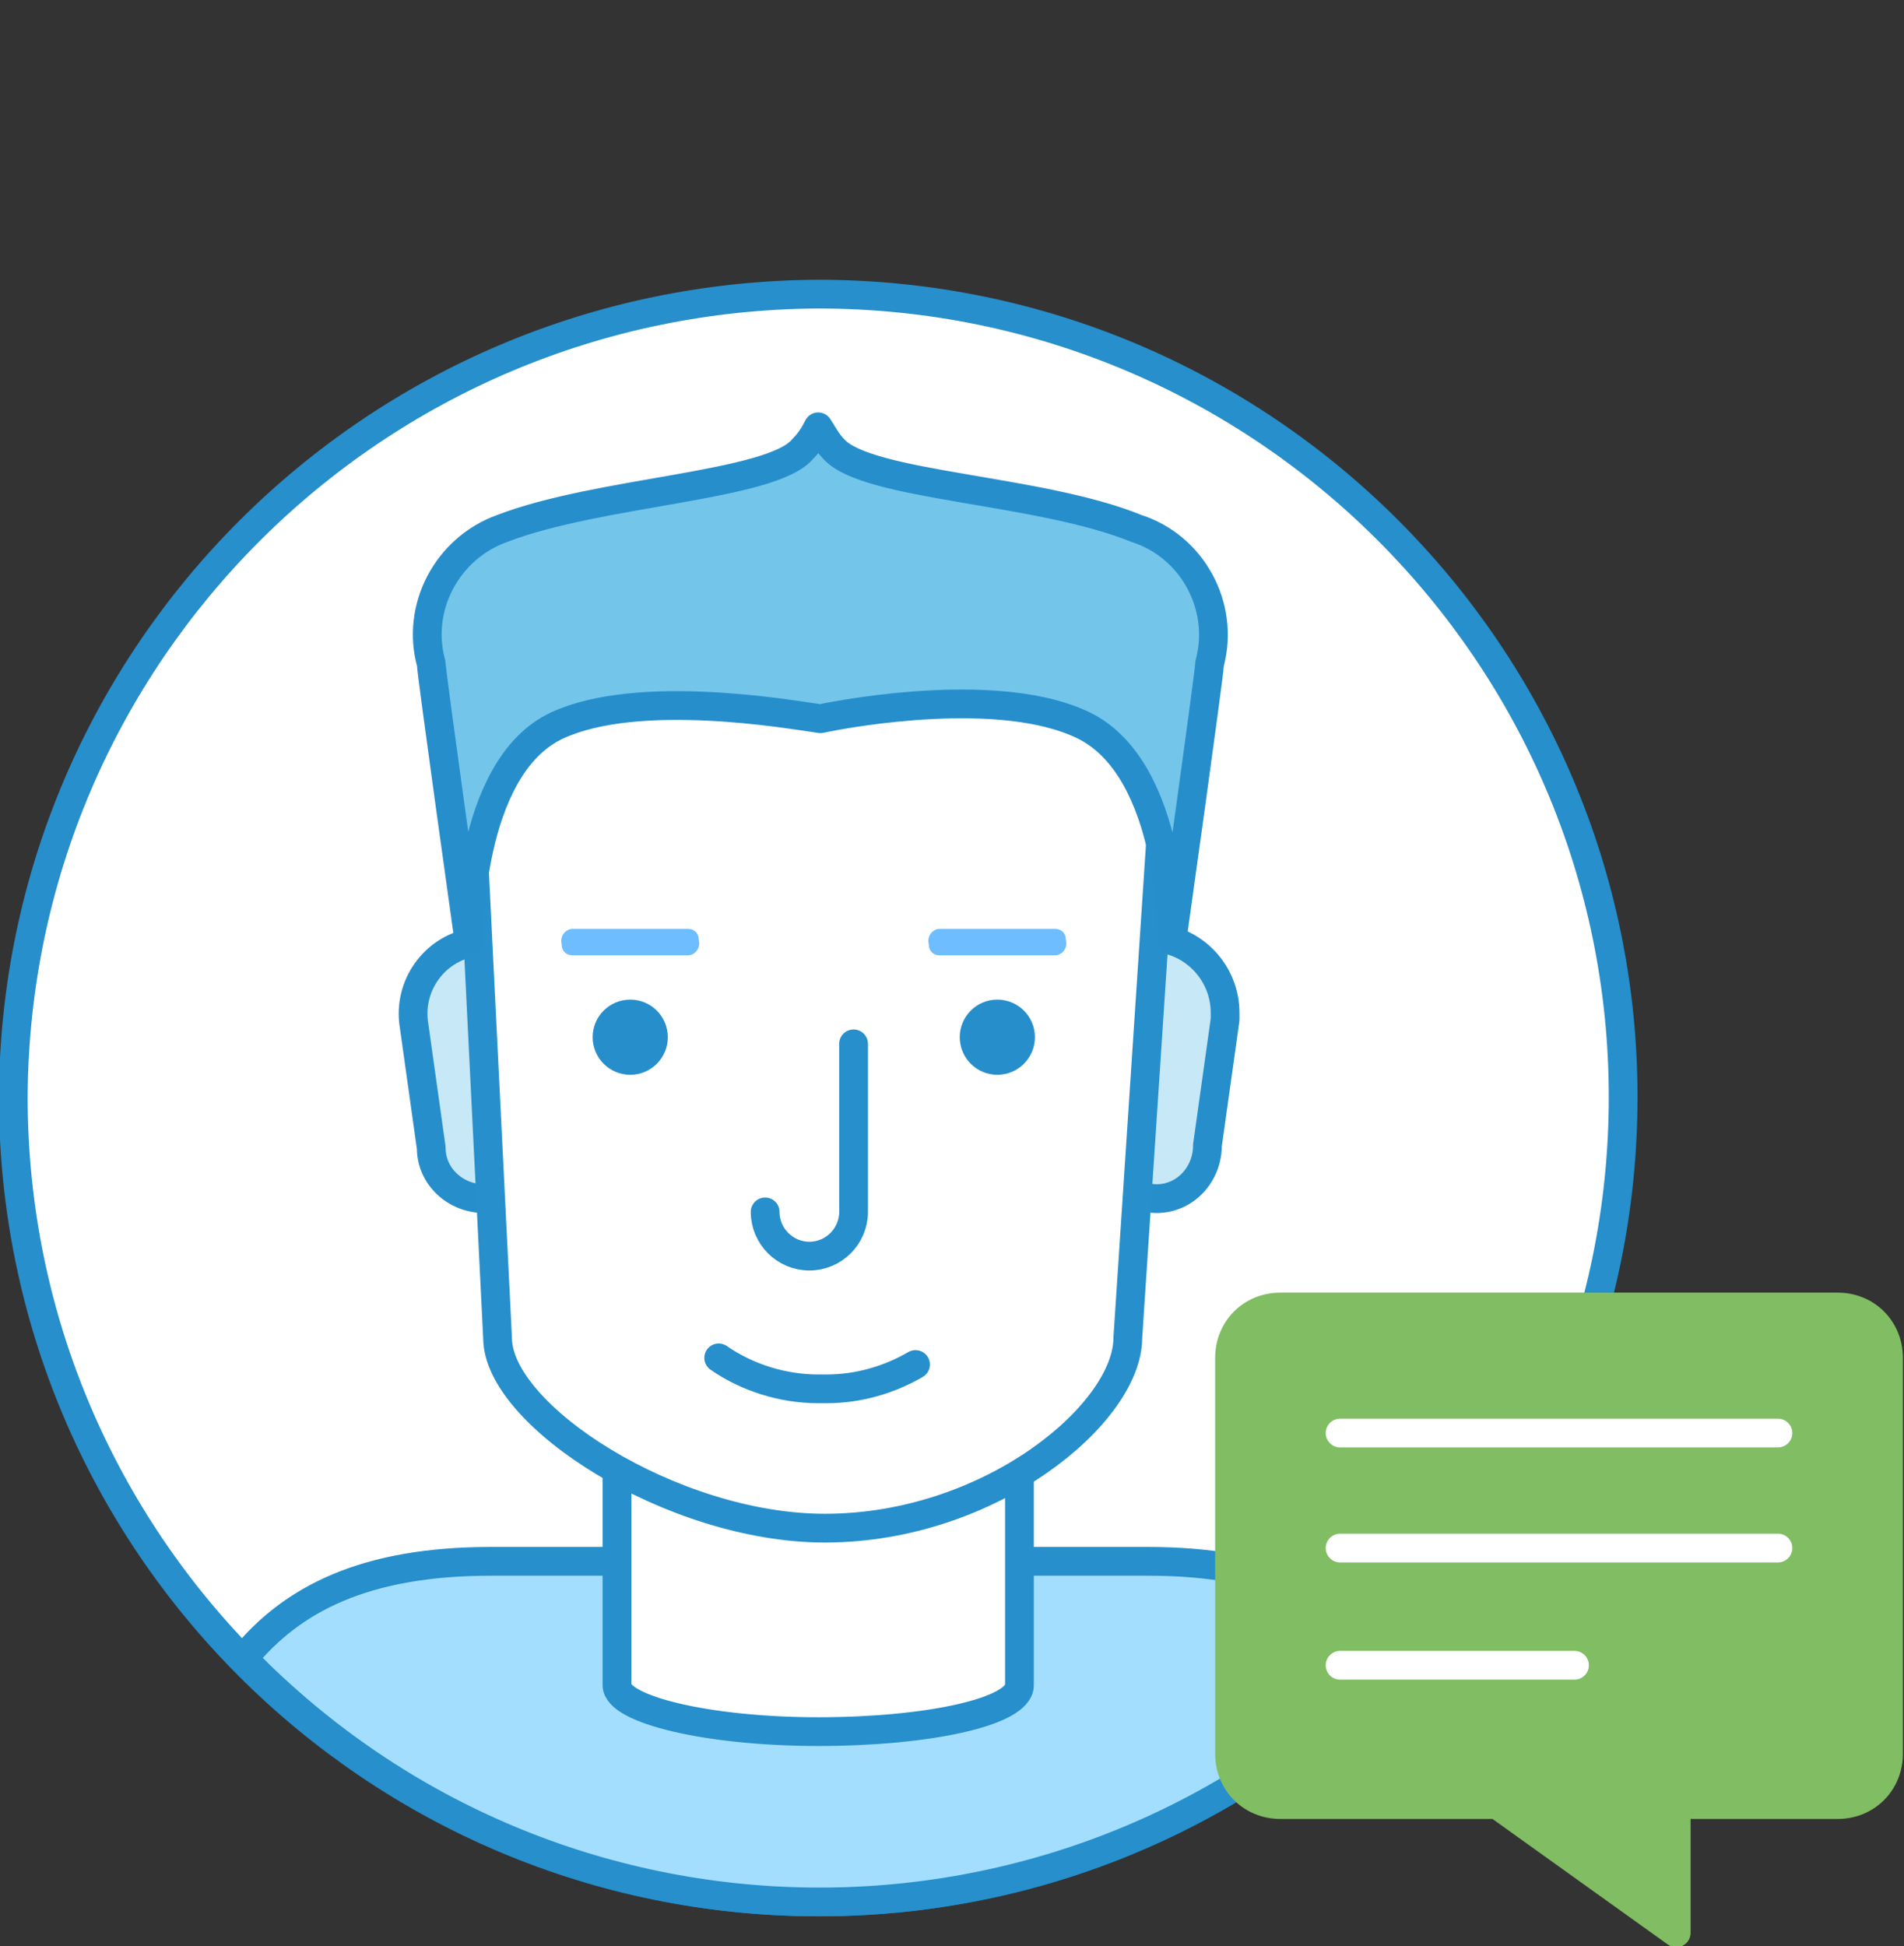
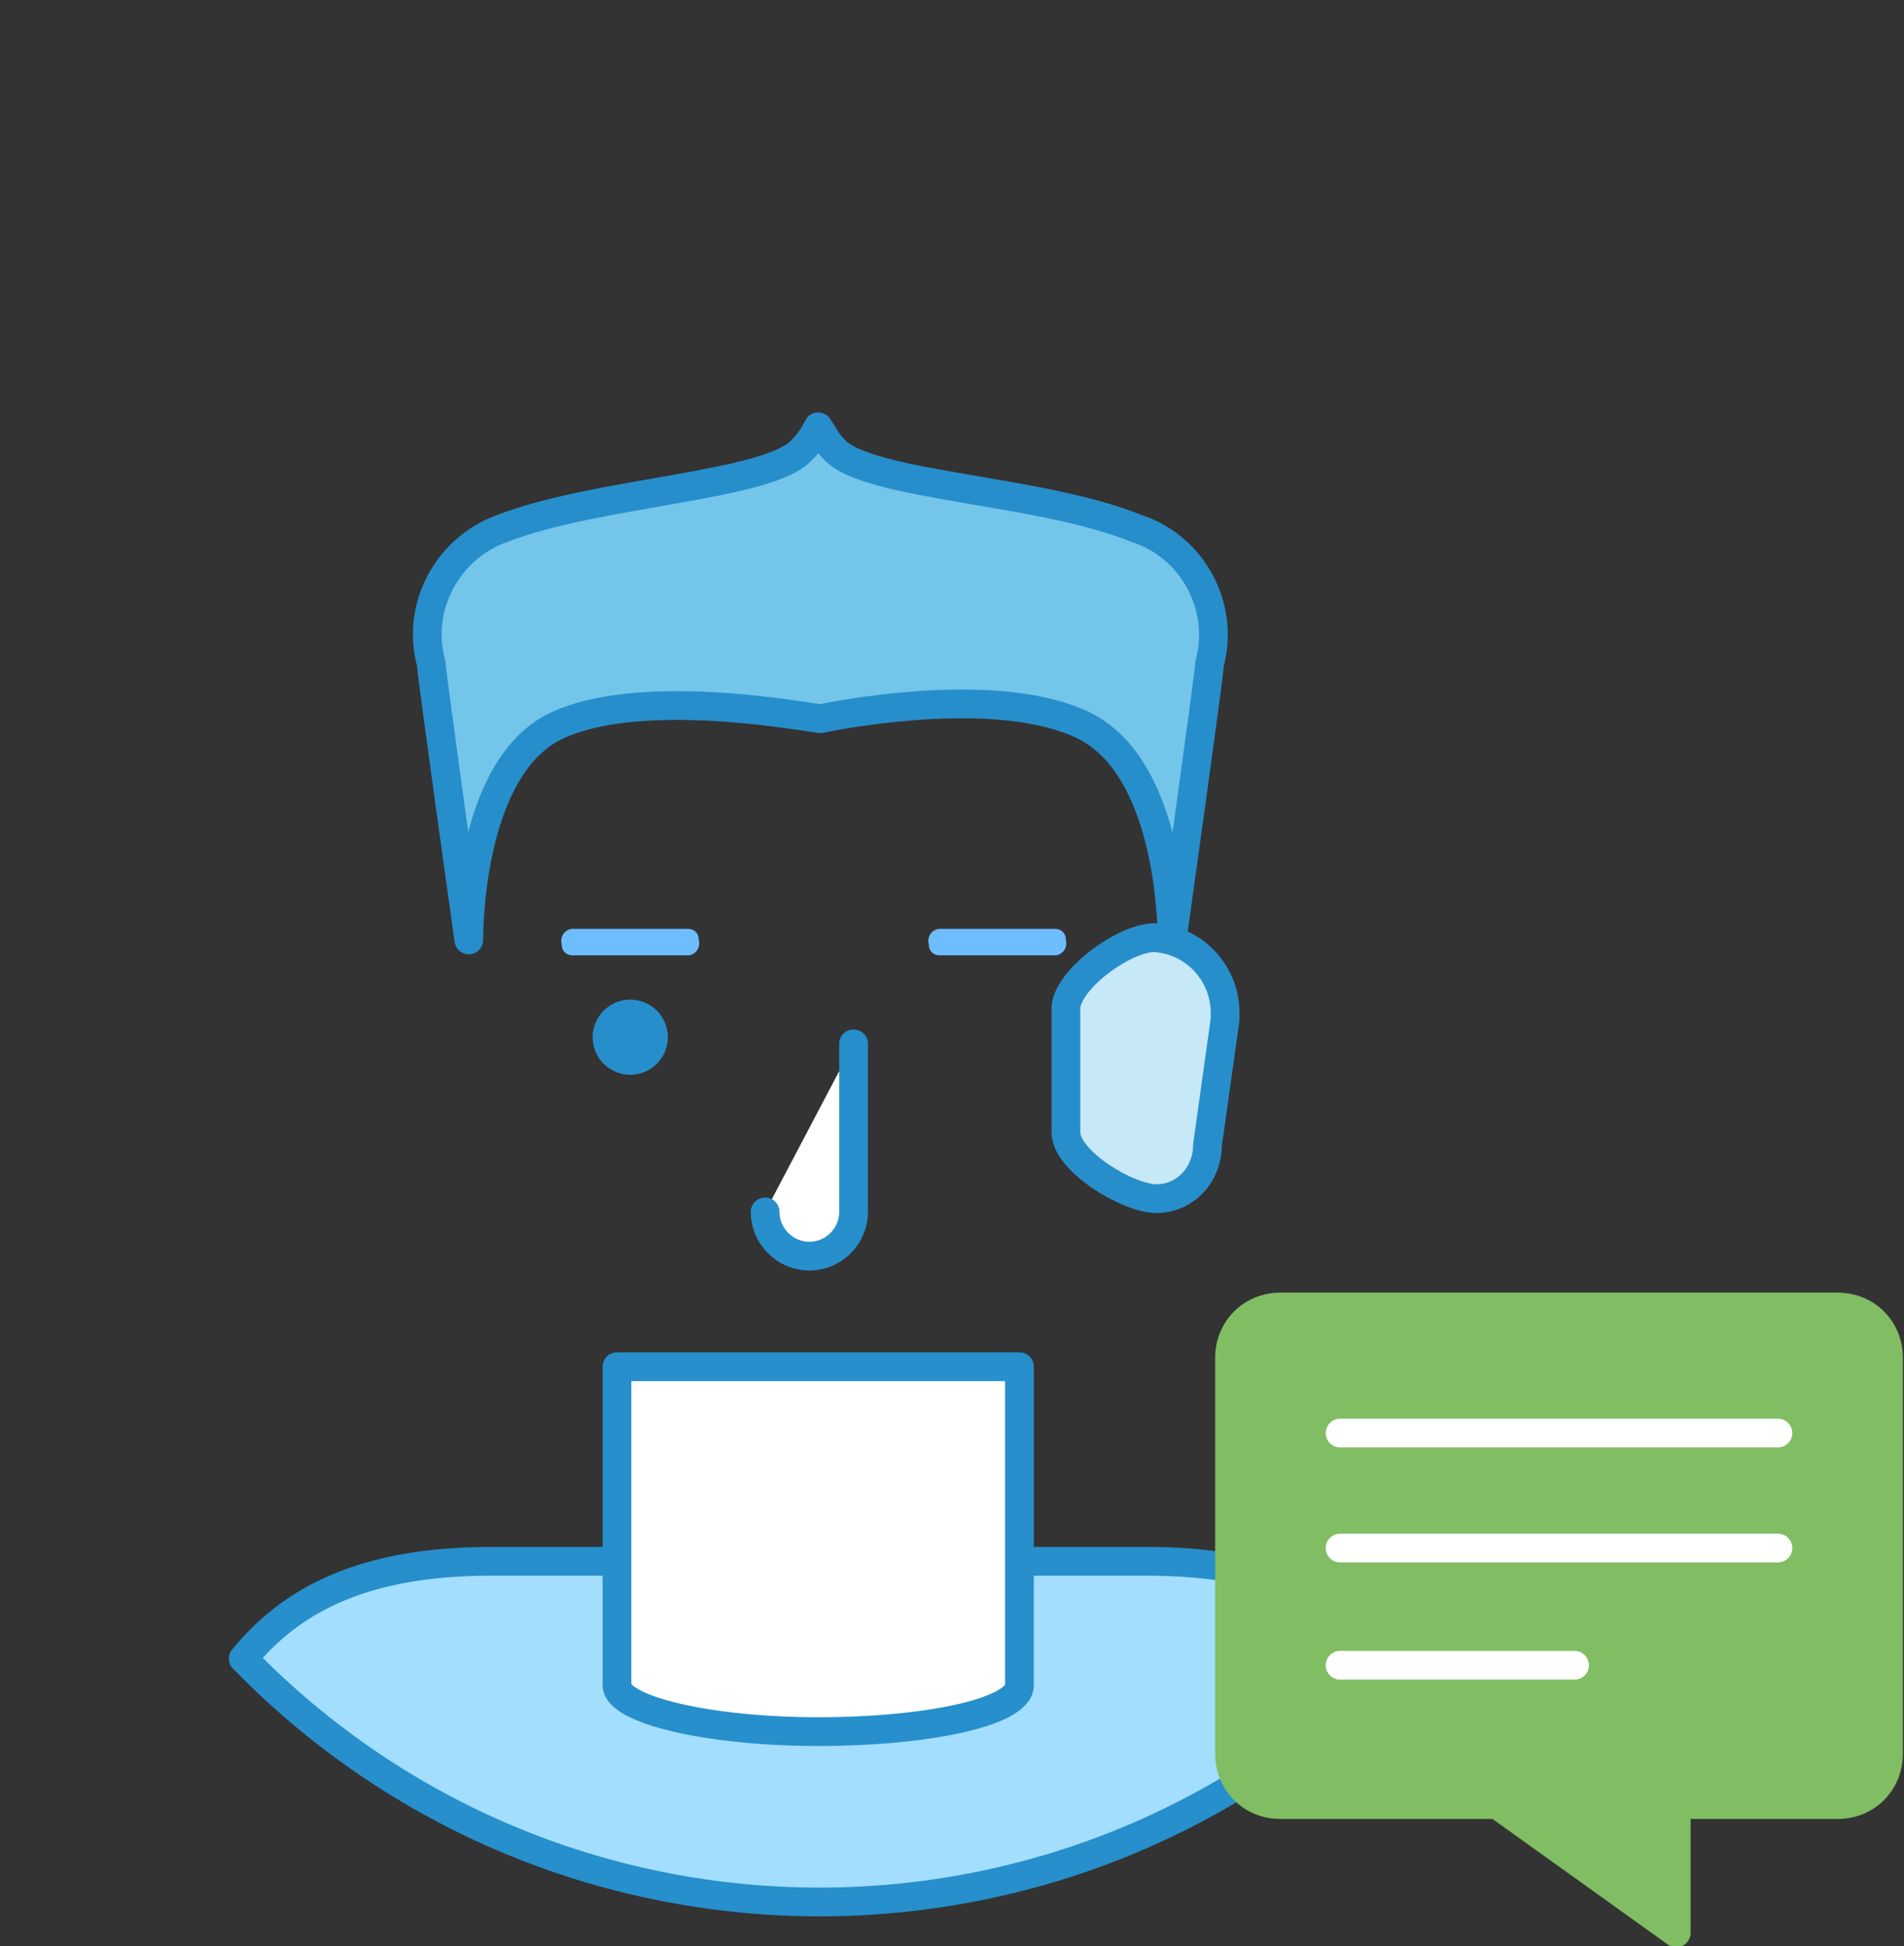
<svg xmlns="http://www.w3.org/2000/svg" version="1.1" id="Layer_1" x="0px" y="0px" viewBox="0 0 86.1 88" style="enable-background:new 0 0 86.1 88;" xml:space="preserve">
  <rect x="0" y="0" width="86.1" height="88" fill="#333333" stroke="none" />
  <style type="text/css">
	.st0{fill:#FFFFFF;stroke:#268FCC;stroke-width:1.3;stroke-linecap:round;stroke-linejoin:round;}
	.st1{fill:#A3DEFF;stroke:#268FCC;stroke-width:1.3;stroke-linecap:round;stroke-linejoin:round;}
	.st2{fill:#C7E8F7;stroke:#278ECC;stroke-width:1.3;stroke-linecap:round;stroke-linejoin:round;}
	.st3{fill:#73C5EA;stroke:#278ECC;stroke-width:1.3;stroke-linecap:round;stroke-linejoin:round;}
	.st4{fill:#6EBDFF;}
	.st5{fill:#278ECC;}
	.st6{fill:#80BD63;stroke:#80BD63;stroke-width:1.3;stroke-linecap:round;stroke-linejoin:round;}
	.st7{fill:none;stroke:#FFFFFF;stroke-width:1.3;stroke-linecap:round;stroke-linejoin:round;}
</style>
  <g id="Layer_2_1_">
    <g id="Layer_1-2">
-       <path class="st0" d="M37,13.3c20.1,0,36.4,16.3,36.4,36.3C73.4,69.7,57.1,86,37,86S0.6,69.7,0.6,49.6l0,0    C0.7,29.6,16.9,13.4,37,13.3" />
      <path class="st1" d="M51.9,70.6c5.8,0,9,1.8,11.2,4.4c-14,14.4-37,14.7-51.4,0.7c-0.2-0.2-0.5-0.5-0.7-0.7    c2.2-2.7,5.5-4.4,11.2-4.4H51.9" />
      <path class="st0" d="M27.9,76.2c0,1.1,4.1,2.1,9.1,2.1s9.1-0.9,9.1-2.1V61.8H27.9V76.2z" />
      <path class="st2" d="M52.2,42.4c1.8,0.1,3.2,1.6,3.2,3.4c0,0.1,0,0.2,0,0.3l-0.8,5.7c0,1.3-1,2.4-2.3,2.4l0,0    c-1.3,0-4.1-1.7-4.1-3v-5.5C48.1,44.4,50.8,42.4,52.2,42.4z" />
-       <path class="st2" d="M21.9,42.4c1.3,0,4.1,2,4.1,3.3v5.5c0,1.3-2.8,3-4.1,3c-1.3,0-2.4-1-2.4-2.3l0,0l-0.8-5.7    c-0.2-1.8,1.1-3.4,2.8-3.6C21.6,42.4,21.7,42.4,21.9,42.4" />
-       <path class="st0" d="M22.5,60.5c0,3.5,7.9,8.6,14.8,8.6c7.5,0,13.7-5.2,13.7-8.6l2-30.3H21L22.5,60.5z" />
      <path class="st3" d="M51.4,23.9C47,22.1,39.2,22,37.7,20.3c-0.3-0.3-0.5-0.7-0.7-1c-0.2,0.4-0.4,0.7-0.7,1    c-1.4,1.7-9.2,1.9-13.6,3.6c-2.5,0.9-3.9,3.6-3.2,6.1c0,0.4,1.7,12.5,1.7,12.5s-0.1-7.8,4-9.7c3.7-1.7,10.5-0.5,11.9-0.3    c1.4-0.3,8.2-1.5,11.9,0.3c4.1,2,4,9.7,4,9.7s1.7-12.1,1.7-12.5C55.4,27.4,53.9,24.7,51.4,23.9z" />
      <path class="st4" d="M31.1,42h-5.2c-0.3,0-0.6,0.3-0.5,0.7c0,0.3,0.2,0.5,0.5,0.5h5.2c0.3,0,0.6-0.3,0.5-0.7    C31.6,42.2,31.4,42,31.1,42z" />
      <path class="st4" d="M47.7,42h-5.2c-0.3,0-0.6,0.3-0.5,0.7c0,0.3,0.2,0.5,0.5,0.5h5.2c0.3,0,0.6-0.3,0.5-0.7    C48.2,42.2,48,42,47.7,42z" />
-       <path class="st0" d="M32.5,61.4c1.3,0.9,2.9,1.4,4.5,1.4h0.4c1.4,0,2.8-0.4,4-1.1" />
      <path class="st0" d="M34.6,54.8c0,1.1,0.9,2,2,2s2-0.9,2-2v-7.6" />
-       <circle class="st5" cx="45.1" cy="46.9" r="1.7" />
      <circle class="st5" cx="28.5" cy="46.9" r="1.7" />
      <path class="st6" d="M57.9,59.1h25.2c1.3,0,2.3,1,2.3,2.3v17.9c0,1.3-1,2.3-2.3,2.3l0,0h-7.3v5.8l-8.1-5.8h-9.8    c-1.3,0-2.3-1-2.3-2.3V61.4C55.6,60.1,56.6,59.1,57.9,59.1z" />
      <line class="st7" x1="60.6" y1="64.8" x2="80.4" y2="64.8" />
      <line class="st7" x1="60.6" y1="70" x2="80.4" y2="70" />
      <line class="st7" x1="60.6" y1="75.3" x2="71.2" y2="75.3" />
    </g>
  </g>
</svg>